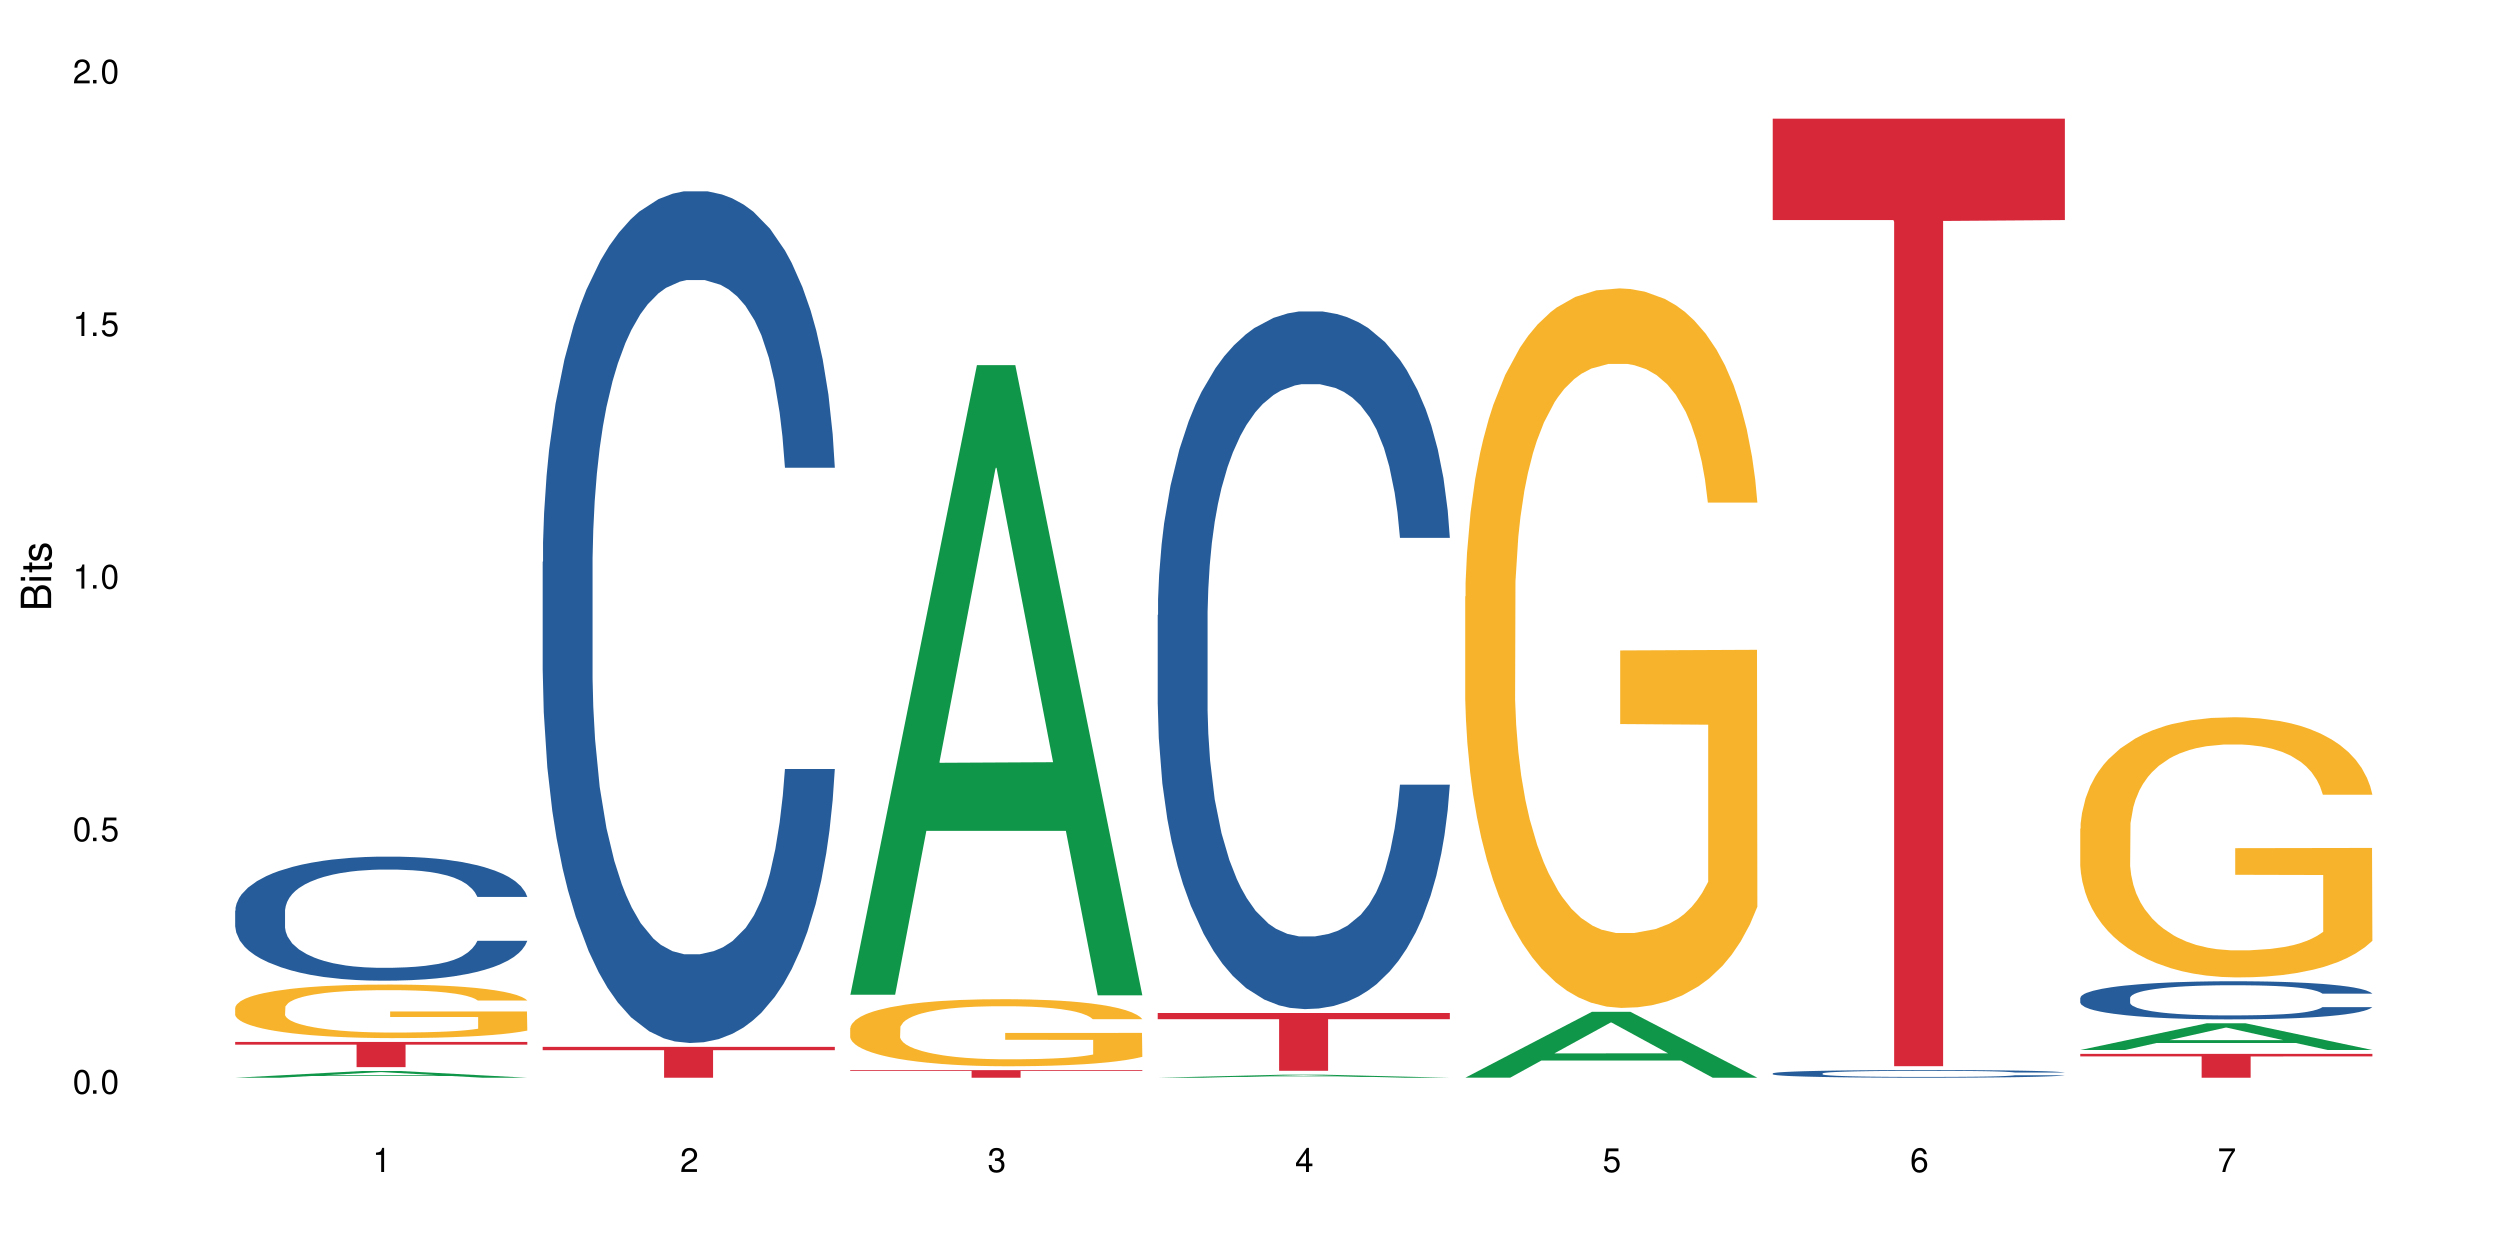
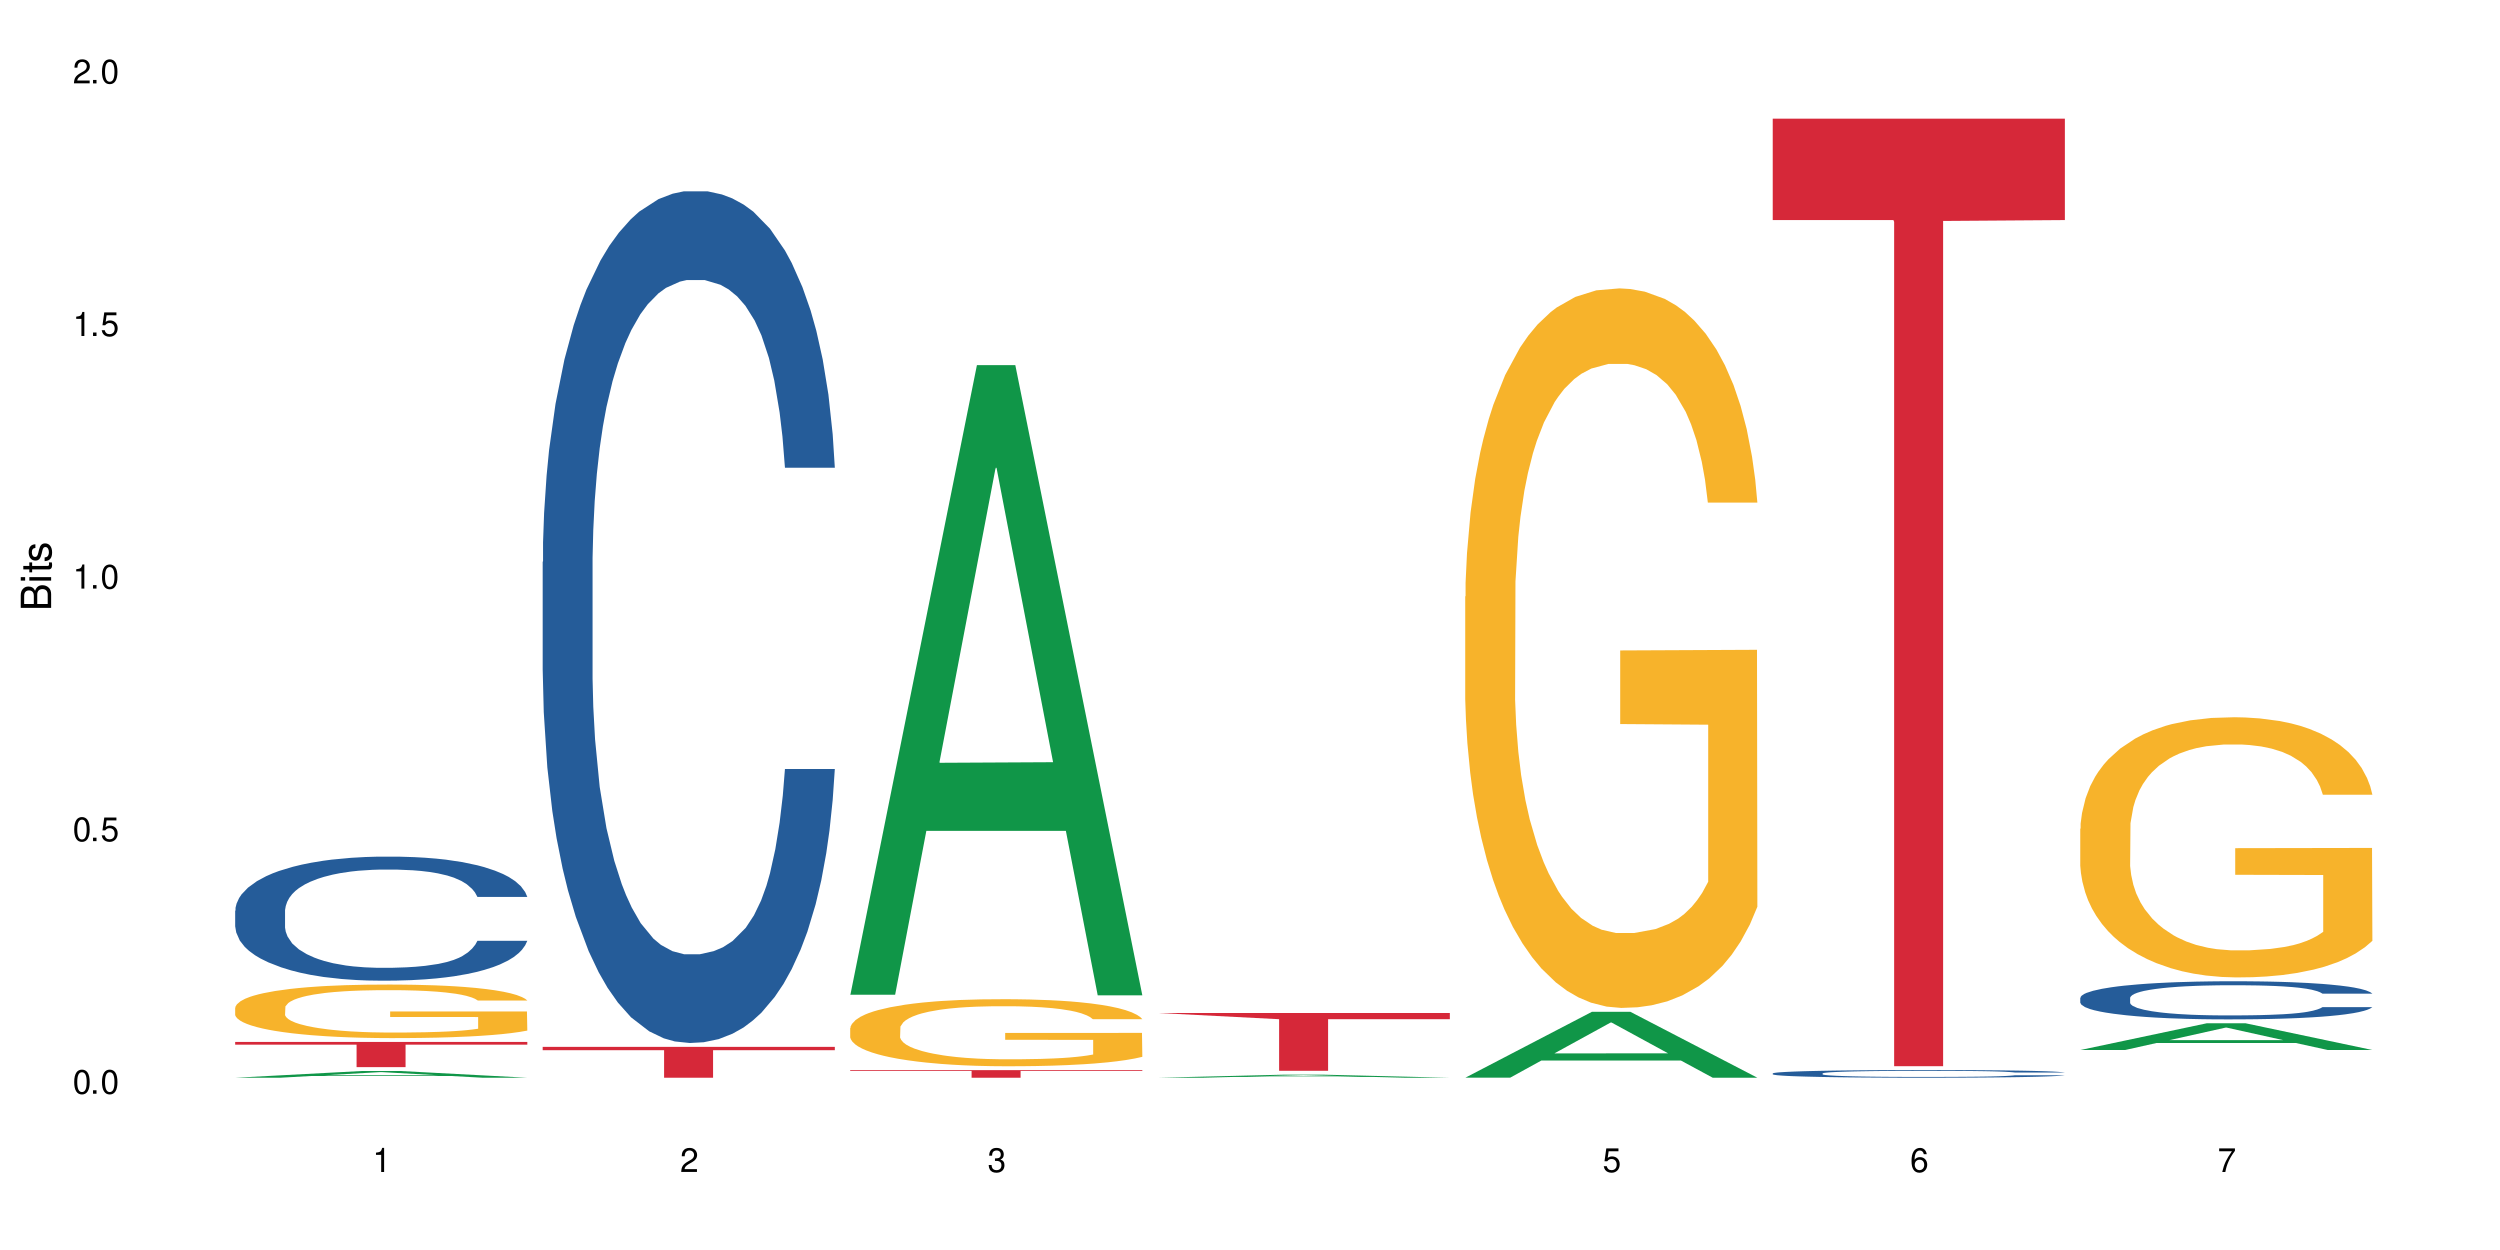
<svg xmlns="http://www.w3.org/2000/svg" xmlns:xlink="http://www.w3.org/1999/xlink" width="720" height="360" viewBox="0 0 720 360">
  <defs>
    <g>
      <g id="glyph-0-0">
</g>
      <g id="glyph-0-1">
        <path d="M 2.641 -6.938 C 2 -6.938 1.422 -6.656 1.078 -6.172 C 0.641 -5.562 0.406 -4.641 0.406 -3.359 C 0.406 -1.016 1.188 0.219 2.641 0.219 C 4.078 0.219 4.859 -1.016 4.859 -3.297 C 4.859 -4.641 4.656 -5.547 4.203 -6.172 C 3.844 -6.656 3.281 -6.938 2.641 -6.938 Z M 2.641 -6.188 C 3.547 -6.188 4 -5.25 4 -3.375 C 4 -1.406 3.562 -0.484 2.625 -0.484 C 1.734 -0.484 1.281 -1.438 1.281 -3.344 C 1.281 -5.25 1.734 -6.188 2.641 -6.188 Z M 2.641 -6.188 " />
      </g>
      <g id="glyph-0-2">
        <path d="M 1.828 -1 L 0.828 -1 L 0.828 0 L 1.828 0 Z M 1.828 -1 " />
      </g>
      <g id="glyph-0-3">
        <path d="M 4.562 -6.797 L 1.062 -6.797 L 0.547 -3.094 L 1.328 -3.094 C 1.719 -3.562 2.047 -3.734 2.578 -3.734 C 3.484 -3.734 4.062 -3.109 4.062 -2.094 C 4.062 -1.125 3.484 -0.531 2.578 -0.531 C 1.828 -0.531 1.375 -0.906 1.188 -1.672 L 0.328 -1.672 C 0.453 -1.109 0.547 -0.844 0.75 -0.594 C 1.125 -0.078 1.828 0.219 2.594 0.219 C 3.969 0.219 4.922 -0.781 4.922 -2.219 C 4.922 -3.562 4.031 -4.484 2.719 -4.484 C 2.25 -4.484 1.859 -4.359 1.469 -4.062 L 1.734 -5.969 L 4.562 -5.969 Z M 4.562 -6.797 " />
      </g>
      <g id="glyph-0-4">
        <path d="M 2.484 -4.938 L 2.484 0 L 3.328 0 L 3.328 -6.938 L 2.766 -6.938 C 2.469 -5.875 2.281 -5.734 0.984 -5.562 L 0.984 -4.938 Z M 2.484 -4.938 " />
      </g>
      <g id="glyph-0-5">
        <path d="M 4.859 -0.828 L 1.281 -0.828 C 1.359 -1.406 1.672 -1.781 2.5 -2.281 L 3.469 -2.828 C 4.406 -3.344 4.906 -4.062 4.906 -4.906 C 4.906 -5.484 4.672 -6.031 4.266 -6.406 C 3.859 -6.766 3.375 -6.938 2.719 -6.938 C 1.859 -6.938 1.219 -6.625 0.844 -6.031 C 0.609 -5.672 0.5 -5.234 0.484 -4.531 L 1.328 -4.531 C 1.359 -5.016 1.406 -5.281 1.531 -5.516 C 1.75 -5.938 2.188 -6.203 2.703 -6.203 C 3.469 -6.203 4.031 -5.641 4.031 -4.891 C 4.031 -4.344 3.719 -3.859 3.125 -3.516 L 2.234 -3 C 0.812 -2.172 0.406 -1.531 0.328 -0.016 L 4.859 -0.016 Z M 4.859 -0.828 " />
      </g>
      <g id="glyph-0-6">
        <path d="M 2.125 -3.188 L 2.578 -3.188 C 3.5 -3.188 3.984 -2.766 3.984 -1.922 C 3.984 -1.062 3.469 -0.531 2.594 -0.531 C 1.656 -0.531 1.203 -1 1.156 -2.016 L 0.312 -2.016 C 0.344 -1.453 0.438 -1.094 0.609 -0.781 C 0.953 -0.109 1.625 0.219 2.547 0.219 C 3.953 0.219 4.859 -0.625 4.859 -1.938 C 4.859 -2.828 4.516 -3.297 3.703 -3.594 C 4.344 -3.844 4.656 -4.328 4.656 -5.031 C 4.656 -6.219 3.875 -6.938 2.578 -6.938 C 1.203 -6.938 0.484 -6.172 0.453 -4.703 L 1.297 -4.703 C 1.312 -5.125 1.344 -5.359 1.453 -5.578 C 1.641 -5.969 2.062 -6.203 2.594 -6.203 C 3.344 -6.203 3.797 -5.75 3.797 -5 C 3.797 -4.516 3.609 -4.219 3.25 -4.047 C 3.016 -3.953 2.703 -3.922 2.125 -3.906 Z M 2.125 -3.188 " />
      </g>
      <g id="glyph-0-7">
-         <path d="M 3.141 -1.672 L 3.141 0 L 3.984 0 L 3.984 -1.672 L 4.984 -1.672 L 4.984 -2.438 L 3.984 -2.438 L 3.984 -6.938 L 3.359 -6.938 L 0.266 -2.578 L 0.266 -1.672 Z M 3.141 -2.438 L 1 -2.438 L 3.141 -5.5 Z M 3.141 -2.438 " />
-       </g>
+         </g>
      <g id="glyph-0-8">
        <path d="M 4.781 -5.125 C 4.609 -6.266 3.891 -6.938 2.844 -6.938 C 2.094 -6.938 1.422 -6.578 1.031 -5.953 C 0.594 -5.266 0.406 -4.422 0.406 -3.172 C 0.406 -2 0.578 -1.25 0.984 -0.641 C 1.359 -0.078 1.953 0.219 2.703 0.219 C 3.984 0.219 4.922 -0.75 4.922 -2.094 C 4.922 -3.375 4.062 -4.281 2.844 -4.281 C 2.172 -4.281 1.641 -4.031 1.281 -3.516 C 1.281 -5.234 1.828 -6.188 2.797 -6.188 C 3.391 -6.188 3.797 -5.797 3.938 -5.125 Z M 2.734 -3.531 C 3.547 -3.531 4.062 -2.953 4.062 -2.031 C 4.062 -1.156 3.484 -0.531 2.703 -0.531 C 1.922 -0.531 1.328 -1.188 1.328 -2.078 C 1.328 -2.938 1.906 -3.531 2.734 -3.531 Z M 2.734 -3.531 " />
      </g>
      <g id="glyph-0-9">
        <path d="M 4.984 -6.797 L 0.438 -6.797 L 0.438 -5.969 L 4.109 -5.969 C 2.5 -3.656 1.828 -2.234 1.328 0 L 2.219 0 C 2.594 -2.172 3.453 -4.047 4.984 -6.094 Z M 4.984 -6.797 " />
      </g>
      <g id="glyph-1-0">
</g>
      <g id="glyph-1-1">
        <path d="M 0 -0.953 L 0 -4.891 C 0 -5.719 -0.234 -6.344 -0.734 -6.797 C -1.188 -7.234 -1.812 -7.469 -2.5 -7.469 C -3.547 -7.469 -4.188 -7 -4.625 -5.875 C -4.984 -6.688 -5.625 -7.094 -6.531 -7.094 C -7.172 -7.094 -7.734 -6.859 -8.141 -6.391 C -8.562 -5.922 -8.75 -5.344 -8.75 -4.5 L -8.75 -0.953 Z M -4.984 -2.062 L -7.766 -2.062 L -7.766 -4.219 C -7.766 -4.844 -7.688 -5.203 -7.453 -5.5 C -7.219 -5.812 -6.859 -5.969 -6.375 -5.969 C -5.891 -5.969 -5.531 -5.812 -5.297 -5.5 C -5.062 -5.203 -4.984 -4.844 -4.984 -4.219 Z M -0.984 -2.062 L -4 -2.062 L -4 -4.781 C -4 -5.766 -3.438 -6.359 -2.484 -6.359 C -1.547 -6.359 -0.984 -5.766 -0.984 -4.781 Z M -0.984 -2.062 " />
      </g>
      <g id="glyph-1-2">
        <path d="M -6.281 -1.797 L -6.281 -0.797 L 0 -0.797 L 0 -1.797 Z M -8.75 -1.797 L -8.75 -0.797 L -7.484 -0.797 L -7.484 -1.797 Z M -8.75 -1.797 " />
      </g>
      <g id="glyph-1-3">
        <path d="M -6.281 -3.047 L -6.281 -2.016 L -8.016 -2.016 L -8.016 -1.016 L -6.281 -1.016 L -6.281 -0.172 L -5.469 -0.172 L -5.469 -1.016 L -0.719 -1.016 C -0.078 -1.016 0.281 -1.453 0.281 -2.234 C 0.281 -2.5 0.25 -2.719 0.188 -3.047 L -0.641 -3.047 C -0.609 -2.906 -0.594 -2.766 -0.594 -2.562 C -0.594 -2.141 -0.719 -2.016 -1.156 -2.016 L -5.469 -2.016 L -5.469 -3.047 Z M -6.281 -3.047 " />
      </g>
      <g id="glyph-1-4">
        <path d="M -4.531 -5.25 C -5.766 -5.25 -6.469 -4.422 -6.469 -2.969 C -6.469 -1.516 -5.719 -0.562 -4.547 -0.562 C -3.562 -0.562 -3.094 -1.062 -2.734 -2.562 L -2.516 -3.484 C -2.344 -4.188 -2.094 -4.469 -1.641 -4.469 C -1.047 -4.469 -0.641 -3.875 -0.641 -3 C -0.641 -2.453 -0.797 -2 -1.062 -1.75 C -1.25 -1.594 -1.422 -1.531 -1.875 -1.469 L -1.875 -0.406 C -0.422 -0.453 0.281 -1.266 0.281 -2.922 C 0.281 -4.5 -0.5 -5.516 -1.719 -5.516 C -2.656 -5.516 -3.172 -4.984 -3.469 -3.734 L -3.703 -2.766 C -3.891 -1.953 -4.156 -1.609 -4.594 -1.609 C -5.188 -1.609 -5.547 -2.125 -5.547 -2.938 C -5.547 -3.75 -5.203 -4.172 -4.531 -4.203 Z M -4.531 -5.25 " />
      </g>
    </g>
  </defs>
  <rect x="-72" y="-36" width="864" height="432" fill="rgb(100%, 100%, 100%)" fill-opacity="1" />
  <path fill-rule="nonzero" fill="rgb(6.275%, 58.824%, 28.235%)" fill-opacity="1" d="M 67.73 310.387 L 67.82 310.383 L 104.227 308.449 L 115.281 308.449 L 151.867 310.387 L 139.012 310.387 L 129.844 309.883 L 89.664 309.883 L 80.676 310.387 L 67.73 310.387 L 93.527 309.672 L 126.156 309.672 L 109.887 308.766 L 109.707 308.766 L 109.527 308.77 L 93.438 309.672 L 93.527 309.672 Z M 67.73 310.387 " />
  <path fill-rule="nonzero" fill="rgb(14.51%, 36.078%, 60%)" fill-opacity="1" d="M 67.73 262.266 L 67.832 262.234 L 67.832 261.449 L 68.141 260.211 L 68.859 258.645 L 69.578 257.566 L 71.426 255.641 L 73.988 253.777 L 76.656 252.344 L 78.605 251.492 L 80.352 250.84 L 84.352 249.633 L 86.918 249.012 L 89.688 248.457 L 93.074 247.902 L 95.535 247.574 L 101.078 247.055 L 105.18 246.824 L 108.363 246.727 L 115.238 246.727 L 119.34 246.855 L 122.316 247.02 L 125.598 247.281 L 128.371 247.574 L 133.191 248.293 L 137.5 249.207 L 139.449 249.73 L 142.527 250.742 L 144.891 251.723 L 146.531 252.57 L 148.379 253.777 L 150.02 255.246 L 151.25 256.914 L 151.867 258.316 L 137.5 258.316 L 136.785 257.012 L 135.961 256 L 134.422 254.66 L 132.883 253.715 L 130.73 252.766 L 128.781 252.145 L 126.113 251.527 L 123.754 251.133 L 121.289 250.84 L 118.93 250.645 L 114.414 250.449 L 109.184 250.449 L 107.234 250.512 L 103.23 250.773 L 101.078 251.004 L 98 251.461 L 95.844 251.887 L 93.281 252.539 L 91.535 253.094 L 89.379 253.941 L 87.84 254.691 L 86.098 255.77 L 85.07 256.586 L 84.148 257.5 L 83.328 258.578 L 82.711 259.719 L 82.301 260.93 L 82.094 262.105 L 82.094 267.164 L 82.301 268.34 L 82.812 269.711 L 84.148 271.703 L 86.098 273.434 L 88.355 274.805 L 90.508 275.781 L 91.742 276.238 L 93.383 276.762 L 95.945 277.414 L 99.641 278.07 L 101.797 278.328 L 105.078 278.59 L 108.465 278.723 L 112.98 278.723 L 116.98 278.59 L 119.648 278.426 L 122.418 278.168 L 126.215 277.613 L 128.574 277.09 L 130.629 276.469 L 132.168 275.848 L 133.191 275.324 L 134.73 274.312 L 135.961 273.203 L 136.887 272.062 L 137.5 270.953 L 151.867 270.953 L 151.25 272.258 L 150.328 273.531 L 149.402 274.477 L 147.969 275.621 L 146.324 276.633 L 143.965 277.773 L 142.016 278.527 L 139.449 279.34 L 137.09 279.961 L 134.527 280.516 L 130.73 281.172 L 128.266 281.496 L 125.598 281.789 L 122.418 282.051 L 118.418 282.281 L 114.109 282.41 L 110.105 282.441 L 105.797 282.379 L 102.617 282.246 L 98.41 281.953 L 93.176 281.367 L 89.379 280.746 L 86.406 280.125 L 83.84 279.473 L 80.969 278.59 L 77.273 277.156 L 75.016 276.043 L 73.477 275.129 L 71.734 273.855 L 70.5 272.715 L 69.066 270.887 L 68.039 268.566 L 67.73 266.773 Z M 67.73 262.266 " />
  <path fill-rule="nonzero" fill="rgb(96.863%, 70.196%, 16.863%)" fill-opacity="1" d="M 67.73 290.16 L 67.832 290.145 L 67.832 289.863 L 68.242 289.23 L 69.27 288.355 L 70.605 287.637 L 72.039 287.074 L 72.965 286.777 L 74.504 286.355 L 75.836 286.047 L 79.223 285.41 L 83.531 284.82 L 85.891 284.566 L 88.559 284.328 L 92.355 284.059 L 94.102 283.961 L 99.438 283.734 L 105.488 283.594 L 112.16 283.551 L 115.238 283.566 L 119.441 283.621 L 125.188 283.777 L 128.473 283.918 L 131.039 284.059 L 133.707 284.242 L 136.988 284.523 L 140.066 284.863 L 142.527 285.199 L 144.992 285.625 L 147.043 286.074 L 148.789 286.566 L 150.328 287.16 L 151.25 287.652 L 151.867 288.145 L 137.605 288.145 L 136.785 287.652 L 135.859 287.27 L 134.32 286.805 L 132.781 286.469 L 131.242 286.199 L 128.371 285.836 L 125.906 285.609 L 122.828 285.41 L 119.855 285.285 L 116.469 285.199 L 114.414 285.172 L 108.977 285.172 L 104.055 285.27 L 101.18 285.383 L 99.129 285.496 L 96.254 285.707 L 94.512 285.875 L 93.484 285.988 L 90.406 286.426 L 88.355 286.82 L 87.227 287.09 L 85.789 287.512 L 84.762 287.891 L 83.633 288.453 L 83.02 288.875 L 82.199 289.836 L 82.094 292.371 L 82.402 292.906 L 83.02 293.484 L 83.84 293.988 L 85.07 294.523 L 86.301 294.934 L 88.457 295.484 L 90.305 295.848 L 91.742 296.09 L 94.512 296.469 L 95.641 296.594 L 98.309 296.848 L 101.078 297.047 L 104.465 297.215 L 107.027 297.301 L 111.133 297.371 L 116.363 297.371 L 122.52 297.285 L 126.422 297.172 L 129.09 297.059 L 130.832 296.961 L 132.988 296.809 L 134.527 296.668 L 135.961 296.512 L 137.707 296.273 L 137.707 292.906 L 112.363 292.891 L 112.363 291.312 L 151.762 291.301 L 151.867 296.809 L 149.711 297.188 L 147.043 297.555 L 144.48 297.836 L 141.812 298.074 L 138.016 298.344 L 134.938 298.512 L 130.215 298.707 L 125.906 298.836 L 121.395 298.918 L 117.391 298.961 L 112.672 298.977 L 108.465 298.949 L 103.949 298.863 L 100.359 298.75 L 97.074 298.609 L 93.793 298.426 L 89.688 298.133 L 87.02 297.891 L 84.25 297.598 L 81.48 297.242 L 79.016 296.863 L 77.375 296.566 L 75.734 296.23 L 73.988 295.809 L 72.348 295.328 L 71.117 294.891 L 69.988 294.398 L 69.168 293.934 L 68.348 293.301 L 67.938 292.793 L 67.73 292.355 Z M 67.73 290.16 " />
  <path fill-rule="nonzero" fill="rgb(83.922%, 15.686%, 22.353%)" fill-opacity="1" d="M 67.73 300.086 L 151.867 300.086 L 151.867 300.863 L 116.801 300.867 L 116.801 307.34 L 102.695 307.34 L 102.695 300.875 L 102.488 300.863 L 67.73 300.863 Z M 67.73 300.086 " />
  <path fill-rule="nonzero" fill="rgb(14.51%, 36.078%, 60%)" fill-opacity="1" d="M 156.293 161.828 L 156.398 161.605 L 156.398 156.223 L 156.703 147.703 L 157.422 136.941 L 158.141 129.543 L 159.988 116.316 L 162.555 103.535 L 165.223 93.668 L 167.172 87.84 L 168.914 83.355 L 172.918 75.062 L 175.48 70.801 L 178.25 66.988 L 181.637 63.176 L 184.102 60.938 L 189.641 57.348 L 193.746 55.777 L 196.926 55.105 L 203.801 55.105 L 207.902 56.004 L 210.879 57.125 L 214.164 58.918 L 216.934 60.938 L 221.754 65.867 L 226.066 72.145 L 228.016 75.734 L 231.094 82.684 L 233.453 89.41 L 235.094 95.238 L 236.941 103.535 L 238.582 113.625 L 239.812 125.059 L 240.43 134.699 L 226.066 134.699 L 225.348 125.73 L 224.527 118.781 L 222.988 109.59 L 221.449 103.086 L 219.293 96.586 L 217.344 92.324 L 214.676 88.066 L 212.316 85.375 L 209.855 83.355 L 207.492 82.012 L 202.98 80.664 L 197.746 80.664 L 195.797 81.113 L 191.797 82.906 L 189.641 84.477 L 186.562 87.617 L 184.406 90.531 L 181.844 95.016 L 180.098 98.828 L 177.945 104.656 L 176.406 109.812 L 174.66 117.211 L 173.633 122.816 L 172.711 129.094 L 171.891 136.492 L 171.273 144.34 L 170.863 152.637 L 170.66 160.707 L 170.66 195.461 L 170.863 203.531 L 171.379 212.949 L 172.711 226.625 L 174.66 238.508 L 176.918 247.922 L 179.074 254.648 L 180.305 257.789 L 181.945 261.375 L 184.512 265.859 L 188.203 270.344 L 190.359 272.137 L 193.641 273.93 L 197.027 274.828 L 201.543 274.828 L 205.543 273.93 L 208.211 272.809 L 210.98 271.016 L 214.777 267.207 L 217.137 263.617 L 219.191 259.359 L 220.73 255.098 L 221.754 251.512 L 223.293 244.559 L 224.527 236.938 L 225.449 229.09 L 226.066 221.469 L 240.43 221.469 L 239.812 230.434 L 238.891 239.18 L 237.969 245.68 L 236.531 253.527 L 234.891 260.48 L 232.527 268.328 L 230.578 273.484 L 228.016 279.09 L 225.656 283.348 L 223.09 287.16 L 219.293 291.645 L 216.832 293.887 L 214.164 295.902 L 210.98 297.699 L 206.98 299.266 L 202.672 300.164 L 198.668 300.387 L 194.359 299.938 L 191.18 299.043 L 186.973 297.023 L 181.738 292.988 L 177.945 288.73 L 174.969 284.469 L 172.402 279.984 L 169.531 273.93 L 165.836 264.066 L 163.578 256.445 L 162.039 250.164 L 160.297 241.422 L 159.066 233.574 L 157.629 221.02 L 156.602 205.102 L 156.293 192.77 Z M 156.293 161.828 " />
  <path fill-rule="nonzero" fill="rgb(83.922%, 15.686%, 22.353%)" fill-opacity="1" d="M 156.293 301.496 L 240.43 301.496 L 240.43 302.449 L 205.363 302.457 L 205.363 310.387 L 191.258 310.387 L 191.258 302.465 L 191.051 302.449 L 156.293 302.449 Z M 156.293 301.496 " />
  <path fill-rule="nonzero" fill="rgb(6.275%, 58.824%, 28.235%)" fill-opacity="1" d="M 244.859 286.488 L 244.949 286.316 L 281.352 105.16 L 292.41 105.16 L 328.992 286.66 L 316.141 286.66 L 306.969 239.281 L 266.789 239.281 L 257.801 286.488 L 244.859 286.488 L 270.656 219.684 L 303.285 219.512 L 287.016 134.812 L 286.836 134.645 L 286.656 135.156 L 270.566 219.512 L 270.656 219.684 Z M 244.859 286.488 " />
  <path fill-rule="nonzero" fill="rgb(96.863%, 70.196%, 16.863%)" fill-opacity="1" d="M 244.859 296.043 L 244.961 296.023 L 244.961 295.672 L 245.371 294.879 L 246.398 293.785 L 247.73 292.883 L 249.168 292.18 L 250.09 291.809 L 251.629 291.277 L 252.965 290.891 L 256.348 290.098 L 260.66 289.355 L 263.02 289.039 L 265.688 288.738 L 269.484 288.402 L 271.227 288.281 L 276.562 287.996 L 282.617 287.82 L 289.285 287.77 L 292.363 287.785 L 296.57 287.855 L 302.316 288.051 L 305.598 288.227 L 308.164 288.402 L 310.832 288.633 L 314.117 288.984 L 317.195 289.41 L 319.656 289.832 L 322.117 290.359 L 324.172 290.926 L 325.914 291.543 L 327.453 292.285 L 328.379 292.902 L 328.992 293.52 L 314.73 293.52 L 313.91 292.902 L 312.988 292.426 L 311.449 291.844 L 309.91 291.418 L 308.371 291.086 L 305.496 290.625 L 303.035 290.344 L 299.957 290.098 L 296.98 289.938 L 293.594 289.832 L 291.543 289.797 L 286.105 289.797 L 281.18 289.922 L 278.309 290.062 L 276.254 290.203 L 273.383 290.469 L 271.637 290.68 L 270.613 290.82 L 267.535 291.367 L 265.48 291.859 L 264.352 292.195 L 262.918 292.727 L 261.891 293.203 L 260.762 293.906 L 260.145 294.438 L 259.324 295.637 L 259.223 298.812 L 259.531 299.48 L 260.145 300.207 L 260.965 300.84 L 262.199 301.512 L 263.43 302.023 L 265.582 302.711 L 267.43 303.168 L 268.867 303.469 L 271.637 303.945 L 272.766 304.105 L 275.434 304.422 L 278.203 304.668 L 281.59 304.879 L 284.156 304.984 L 288.258 305.074 L 293.492 305.074 L 299.648 304.969 L 303.547 304.828 L 306.215 304.688 L 307.961 304.562 L 310.113 304.367 L 311.652 304.191 L 313.09 304 L 314.832 303.699 L 314.832 299.48 L 289.492 299.465 L 289.492 297.488 L 328.891 297.473 L 328.992 304.367 L 326.84 304.844 L 324.172 305.305 L 321.605 305.656 L 318.938 305.957 L 315.141 306.293 L 312.062 306.504 L 307.344 306.75 L 303.035 306.91 L 298.52 307.016 L 294.52 307.066 L 289.797 307.086 L 285.59 307.051 L 281.078 306.945 L 277.484 306.805 L 274.203 306.625 L 270.918 306.398 L 266.816 306.027 L 264.148 305.727 L 261.379 305.355 L 258.605 304.914 L 256.145 304.438 L 254.504 304.07 L 252.859 303.645 L 251.117 303.117 L 249.477 302.516 L 248.242 301.969 L 247.113 301.352 L 246.293 300.77 L 245.473 299.977 L 245.062 299.34 L 244.859 298.793 Z M 244.859 296.043 " />
  <path fill-rule="nonzero" fill="rgb(83.922%, 15.686%, 22.353%)" fill-opacity="1" d="M 244.859 308.195 L 328.992 308.195 L 328.992 308.43 L 293.93 308.434 L 293.93 310.387 L 279.82 310.387 L 279.82 308.434 L 279.617 308.43 L 244.859 308.43 Z M 244.859 308.195 " />
  <path fill-rule="nonzero" fill="rgb(6.275%, 58.824%, 28.235%)" fill-opacity="1" d="M 333.422 310.387 L 333.512 310.387 L 369.914 309.5 L 380.973 309.5 L 417.555 310.387 L 404.703 310.387 L 395.535 310.156 L 355.355 310.156 L 346.363 310.387 L 333.422 310.387 L 359.219 310.059 L 391.848 310.059 L 375.578 309.645 L 375.219 309.645 L 359.129 310.059 L 359.219 310.059 Z M 333.422 310.387 " />
-   <path fill-rule="nonzero" fill="rgb(14.51%, 36.078%, 60%)" fill-opacity="1" d="M 333.422 177.129 L 333.523 176.945 L 333.523 172.535 L 333.832 165.559 L 334.551 156.742 L 335.27 150.68 L 337.113 139.844 L 339.68 129.379 L 342.348 121.297 L 344.297 116.52 L 346.043 112.848 L 350.043 106.055 L 352.609 102.562 L 355.379 99.441 L 358.766 96.32 L 361.227 94.48 L 366.766 91.543 L 370.871 90.258 L 374.051 89.707 L 380.926 89.707 L 385.031 90.441 L 388.008 91.359 L 391.289 92.828 L 394.059 94.48 L 398.883 98.523 L 403.191 103.664 L 405.141 106.605 L 408.219 112.297 L 410.578 117.809 L 412.223 122.582 L 414.066 129.379 L 415.711 137.641 L 416.941 147.008 L 417.555 154.906 L 403.191 154.906 L 402.473 147.559 L 401.652 141.867 L 400.113 134.336 L 398.574 129.012 L 396.422 123.684 L 394.469 120.195 L 391.805 116.703 L 389.441 114.5 L 386.98 112.848 L 384.621 111.746 L 380.105 110.645 L 374.875 110.645 L 372.922 111.012 L 368.922 112.48 L 366.766 113.766 L 363.688 116.336 L 361.535 118.727 L 358.969 122.398 L 357.227 125.52 L 355.07 130.297 L 353.531 134.52 L 351.789 140.582 L 350.762 145.172 L 349.836 150.312 L 349.016 156.375 L 348.402 162.805 L 347.992 169.598 L 347.785 176.211 L 347.785 204.676 L 347.992 211.289 L 348.504 219 L 349.836 230.203 L 351.789 239.938 L 354.043 247.652 L 356.199 253.16 L 357.43 255.734 L 359.07 258.672 L 361.637 262.344 L 365.332 266.02 L 367.484 267.488 L 370.77 268.957 L 374.156 269.691 L 378.668 269.691 L 382.672 268.957 L 385.34 268.039 L 388.109 266.57 L 391.906 263.445 L 394.266 260.508 L 396.316 257.02 L 397.855 253.531 L 398.883 250.59 L 400.422 244.898 L 401.652 238.652 L 402.578 232.227 L 403.191 225.98 L 417.555 225.98 L 416.941 233.328 L 416.016 240.488 L 415.094 245.816 L 413.656 252.242 L 412.016 257.938 L 409.656 264.363 L 407.707 268.59 L 405.141 273.18 L 402.781 276.672 L 400.215 279.793 L 396.422 283.465 L 393.957 285.301 L 391.289 286.953 L 388.109 288.426 L 384.109 289.711 L 379.797 290.445 L 375.797 290.629 L 371.488 290.262 L 368.305 289.527 L 364.102 287.875 L 358.867 284.566 L 355.07 281.078 L 352.094 277.59 L 349.531 273.914 L 346.656 268.957 L 342.965 260.875 L 340.707 254.633 L 339.168 249.488 L 337.422 242.328 L 336.191 235.898 L 334.754 225.613 L 333.73 212.574 L 333.422 202.473 Z M 333.422 177.129 " />
-   <path fill-rule="nonzero" fill="rgb(83.922%, 15.686%, 22.353%)" fill-opacity="1" d="M 333.422 291.738 L 417.555 291.738 L 417.555 293.52 L 382.492 293.535 L 382.492 308.391 L 368.383 308.391 L 368.383 293.551 L 368.18 293.52 L 333.422 293.52 Z M 333.422 291.738 " />
+   <path fill-rule="nonzero" fill="rgb(83.922%, 15.686%, 22.353%)" fill-opacity="1" d="M 333.422 291.738 L 417.555 291.738 L 417.555 293.52 L 382.492 293.535 L 382.492 308.391 L 368.383 308.391 L 368.383 293.551 L 368.18 293.52 Z M 333.422 291.738 " />
  <path fill-rule="nonzero" fill="rgb(6.275%, 58.824%, 28.235%)" fill-opacity="1" d="M 421.984 310.371 L 422.074 310.352 L 458.48 291.395 L 469.535 291.395 L 506.121 310.387 L 493.266 310.387 L 484.098 305.43 L 443.918 305.43 L 434.93 310.371 L 421.984 310.371 L 447.781 303.379 L 480.41 303.359 L 464.141 294.496 L 463.961 294.477 L 463.781 294.531 L 447.691 303.359 L 447.781 303.379 Z M 421.984 310.371 " />
  <path fill-rule="nonzero" fill="rgb(96.863%, 70.196%, 16.863%)" fill-opacity="1" d="M 421.984 171.809 L 422.086 171.621 L 422.086 167.836 L 422.496 159.32 L 423.523 147.586 L 424.859 137.934 L 426.293 130.363 L 427.219 126.391 L 428.758 120.711 L 430.09 116.547 L 433.477 108.031 L 437.785 100.082 L 440.145 96.676 L 442.812 93.457 L 446.609 89.863 L 448.355 88.539 L 453.688 85.512 L 459.742 83.617 L 466.41 83.051 L 469.488 83.238 L 473.695 83.996 L 479.441 86.078 L 482.727 87.969 L 485.293 89.863 L 487.957 92.324 L 491.242 96.109 L 494.32 100.648 L 496.781 105.191 L 499.246 110.871 L 501.297 116.926 L 503.043 123.551 L 504.582 131.5 L 505.504 138.121 L 506.121 144.746 L 491.859 144.746 L 491.035 138.121 L 490.113 133.012 L 488.574 126.766 L 487.035 122.227 L 485.496 118.629 L 482.625 113.707 L 480.16 110.68 L 477.082 108.031 L 474.105 106.328 L 470.723 105.191 L 468.668 104.812 L 463.23 104.812 L 458.305 106.141 L 455.434 107.652 L 453.383 109.168 L 450.508 112.004 L 448.766 114.277 L 447.738 115.789 L 444.66 121.656 L 442.609 126.957 L 441.48 130.551 L 440.043 136.23 L 439.016 141.34 L 437.887 148.91 L 437.273 154.59 L 436.453 167.457 L 436.348 201.523 L 436.656 208.715 L 437.273 216.473 L 438.094 223.289 L 439.324 230.48 L 440.555 235.969 L 442.711 243.348 L 444.559 248.27 L 445.992 251.488 L 448.766 256.598 L 449.895 258.301 L 452.562 261.707 L 455.332 264.355 L 458.715 266.625 L 461.281 267.762 L 465.387 268.707 L 470.617 268.707 L 476.773 267.574 L 480.676 266.059 L 483.34 264.547 L 485.086 263.219 L 487.242 261.137 L 488.781 259.246 L 490.215 257.164 L 491.961 253.945 L 491.961 208.715 L 466.617 208.527 L 466.617 187.328 L 506.016 187.141 L 506.121 261.137 L 503.965 266.25 L 501.297 271.168 L 498.73 274.953 L 496.066 278.172 L 492.27 281.766 L 489.191 284.039 L 484.469 286.688 L 480.16 288.391 L 475.645 289.527 L 471.645 290.094 L 466.926 290.285 L 462.719 289.906 L 458.203 288.77 L 454.613 287.254 L 451.328 285.363 L 448.047 282.902 L 443.941 278.93 L 441.273 275.711 L 438.504 271.738 L 435.734 267.004 L 433.27 261.895 L 431.629 257.922 L 429.988 253.379 L 428.242 247.703 L 426.602 241.266 L 425.371 235.398 L 424.242 228.777 L 423.422 222.531 L 422.602 214.016 L 422.191 207.199 L 421.984 201.332 Z M 421.984 171.809 " />
  <path fill-rule="nonzero" fill="rgb(14.51%, 36.078%, 60%)" fill-opacity="1" d="M 510.547 309.133 L 510.652 309.133 L 510.652 309.082 L 510.957 309.008 L 511.676 308.91 L 512.395 308.84 L 514.242 308.723 L 516.809 308.605 L 519.473 308.516 L 521.426 308.465 L 523.168 308.426 L 527.168 308.348 L 529.734 308.309 L 532.504 308.277 L 535.891 308.242 L 538.355 308.223 L 543.895 308.188 L 548 308.176 L 551.18 308.168 L 558.055 308.168 L 562.156 308.176 L 565.133 308.188 L 568.418 308.203 L 571.188 308.223 L 576.008 308.266 L 580.32 308.324 L 582.27 308.355 L 585.348 308.418 L 587.707 308.48 L 589.348 308.531 L 591.195 308.605 L 592.836 308.699 L 594.066 308.801 L 594.684 308.887 L 580.32 308.887 L 579.602 308.809 L 578.781 308.746 L 577.242 308.66 L 575.703 308.602 L 573.547 308.543 L 571.598 308.504 L 568.93 308.465 L 566.57 308.441 L 564.105 308.426 L 561.746 308.41 L 557.234 308.398 L 552 308.398 L 550.051 308.402 L 546.051 308.418 L 543.895 308.434 L 540.816 308.461 L 538.66 308.488 L 536.098 308.531 L 534.352 308.562 L 532.199 308.617 L 530.66 308.664 L 528.914 308.73 L 527.887 308.781 L 526.965 308.836 L 526.145 308.906 L 525.527 308.977 L 525.117 309.051 L 524.914 309.125 L 524.914 309.438 L 525.117 309.512 L 525.629 309.598 L 526.965 309.719 L 528.914 309.828 L 531.172 309.914 L 533.324 309.973 L 534.559 310 L 536.199 310.035 L 538.766 310.074 L 542.457 310.117 L 544.613 310.133 L 547.895 310.148 L 551.281 310.156 L 555.797 310.156 L 559.797 310.148 L 562.465 310.137 L 565.234 310.121 L 569.031 310.086 L 571.391 310.055 L 573.445 310.016 L 574.984 309.977 L 576.008 309.945 L 577.547 309.883 L 578.781 309.812 L 579.703 309.742 L 580.32 309.672 L 594.684 309.672 L 594.066 309.754 L 593.145 309.832 L 592.223 309.891 L 590.785 309.965 L 589.145 310.027 L 586.781 310.098 L 584.832 310.145 L 582.27 310.195 L 579.91 310.234 L 577.344 310.266 L 573.547 310.309 L 571.086 310.328 L 568.418 310.348 L 565.234 310.363 L 561.234 310.375 L 556.926 310.387 L 552.922 310.387 L 548.613 310.383 L 545.434 310.375 L 541.227 310.355 L 535.992 310.32 L 532.199 310.281 L 529.223 310.242 L 526.656 310.203 L 523.785 310.148 L 520.09 310.059 L 517.832 309.988 L 516.293 309.934 L 514.551 309.855 L 513.316 309.781 L 511.883 309.668 L 510.855 309.523 L 510.547 309.414 Z M 510.547 309.133 " />
  <path fill-rule="nonzero" fill="rgb(83.922%, 15.686%, 22.353%)" fill-opacity="1" d="M 510.547 34.168 L 594.684 34.168 L 594.684 63.379 L 559.617 63.637 L 559.617 307.059 L 545.512 307.059 L 545.512 63.895 L 545.305 63.379 L 510.547 63.379 Z M 510.547 34.168 " />
  <path fill-rule="nonzero" fill="rgb(6.275%, 58.824%, 28.235%)" fill-opacity="1" d="M 599.113 302.398 L 599.203 302.391 L 635.605 294.691 L 646.664 294.691 L 683.246 302.402 L 670.395 302.402 L 661.223 300.391 L 621.043 300.391 L 612.055 302.398 L 599.113 302.398 L 624.91 299.559 L 657.539 299.551 L 641.27 295.949 L 641.09 295.941 L 640.91 295.965 L 624.82 299.551 L 624.91 299.559 Z M 599.113 302.398 " />
  <path fill-rule="nonzero" fill="rgb(14.51%, 36.078%, 60%)" fill-opacity="1" d="M 599.113 287.383 L 599.215 287.375 L 599.215 287.133 L 599.523 286.754 L 600.238 286.27 L 600.957 285.941 L 602.805 285.348 L 605.371 284.777 L 608.039 284.336 L 609.988 284.074 L 611.73 283.875 L 615.734 283.504 L 618.297 283.312 L 621.07 283.141 L 624.453 282.973 L 626.918 282.871 L 632.457 282.711 L 636.562 282.641 L 639.742 282.609 L 646.617 282.609 L 650.723 282.652 L 653.695 282.699 L 656.98 282.781 L 659.75 282.871 L 664.574 283.094 L 668.883 283.371 L 670.832 283.535 L 673.91 283.844 L 676.27 284.145 L 677.91 284.406 L 679.758 284.777 L 681.398 285.227 L 682.633 285.738 L 683.246 286.172 L 668.883 286.172 L 668.164 285.77 L 667.344 285.457 L 665.805 285.047 L 664.266 284.758 L 662.109 284.465 L 660.16 284.277 L 657.492 284.086 L 655.133 283.965 L 652.672 283.875 L 650.312 283.812 L 645.797 283.754 L 640.562 283.754 L 638.613 283.773 L 634.613 283.855 L 632.457 283.926 L 629.379 284.066 L 627.227 284.195 L 624.66 284.395 L 622.914 284.566 L 620.762 284.828 L 619.223 285.059 L 617.477 285.387 L 616.453 285.641 L 615.527 285.922 L 614.707 286.25 L 614.09 286.602 L 613.68 286.973 L 613.477 287.332 L 613.477 288.887 L 613.68 289.25 L 614.195 289.672 L 615.527 290.281 L 617.477 290.812 L 619.734 291.234 L 621.891 291.535 L 623.121 291.676 L 624.762 291.836 L 627.328 292.035 L 631.02 292.238 L 633.176 292.316 L 636.461 292.398 L 639.844 292.438 L 644.359 292.438 L 648.359 292.398 L 651.027 292.348 L 653.801 292.266 L 657.594 292.098 L 659.957 291.938 L 662.008 291.746 L 663.547 291.555 L 664.574 291.395 L 666.113 291.086 L 667.344 290.742 L 668.266 290.391 L 668.883 290.051 L 683.246 290.051 L 682.633 290.453 L 681.707 290.844 L 680.785 291.133 L 679.348 291.484 L 677.707 291.797 L 675.348 292.148 L 673.398 292.379 L 670.832 292.629 L 668.473 292.82 L 665.906 292.988 L 662.109 293.191 L 659.648 293.289 L 656.98 293.379 L 653.801 293.461 L 649.797 293.531 L 645.488 293.57 L 641.488 293.582 L 637.176 293.562 L 633.996 293.52 L 629.789 293.43 L 624.559 293.25 L 620.762 293.059 L 617.785 292.867 L 615.219 292.668 L 612.348 292.398 L 608.652 291.957 L 606.395 291.617 L 604.855 291.336 L 603.113 290.945 L 601.883 290.594 L 600.445 290.031 L 599.418 289.32 L 599.113 288.77 Z M 599.113 287.383 " />
  <path fill-rule="nonzero" fill="rgb(96.863%, 70.196%, 16.863%)" fill-opacity="1" d="M 599.113 238.66 L 599.215 238.594 L 599.215 237.223 L 599.625 234.145 L 600.652 229.898 L 601.984 226.41 L 603.422 223.672 L 604.344 222.234 L 605.883 220.184 L 607.219 218.676 L 610.602 215.598 L 614.914 212.723 L 617.273 211.492 L 619.941 210.328 L 623.738 209.027 L 625.48 208.547 L 630.816 207.453 L 636.871 206.77 L 643.539 206.562 L 646.617 206.633 L 650.824 206.906 L 656.57 207.66 L 659.852 208.344 L 662.418 209.027 L 665.086 209.918 L 668.367 211.285 L 671.445 212.93 L 673.91 214.57 L 676.371 216.625 L 678.426 218.812 L 680.168 221.207 L 681.707 224.082 L 682.633 226.48 L 683.246 228.875 L 668.984 228.875 L 668.164 226.48 L 667.242 224.629 L 665.703 222.371 L 664.164 220.73 L 662.625 219.43 L 659.75 217.648 L 657.289 216.555 L 654.211 215.598 L 651.234 214.98 L 647.848 214.57 L 645.797 214.434 L 640.359 214.434 L 635.434 214.914 L 632.559 215.461 L 630.508 216.008 L 627.637 217.035 L 625.891 217.855 L 624.863 218.402 L 621.785 220.523 L 619.734 222.441 L 618.605 223.742 L 617.168 225.793 L 616.145 227.641 L 615.016 230.379 L 614.398 232.434 L 613.578 237.086 L 613.477 249.406 L 613.785 252.004 L 614.398 254.812 L 615.219 257.273 L 616.453 259.875 L 617.684 261.859 L 619.836 264.531 L 621.684 266.309 L 623.121 267.473 L 625.891 269.32 L 627.02 269.938 L 629.688 271.168 L 632.457 272.125 L 635.844 272.945 L 638.41 273.359 L 642.512 273.699 L 647.746 273.699 L 653.902 273.289 L 657.801 272.742 L 660.469 272.195 L 662.211 271.715 L 664.367 270.961 L 665.906 270.277 L 667.344 269.523 L 669.086 268.363 L 669.086 252.004 L 643.742 251.938 L 643.742 244.273 L 683.145 244.203 L 683.246 270.961 L 681.094 272.809 L 678.426 274.59 L 675.859 275.957 L 673.191 277.121 L 669.395 278.422 L 666.316 279.242 L 661.598 280.203 L 657.289 280.816 L 652.773 281.227 L 648.773 281.434 L 644.051 281.5 L 639.844 281.363 L 635.332 280.953 L 631.738 280.406 L 628.457 279.723 L 625.172 278.832 L 621.07 277.395 L 618.402 276.23 L 615.629 274.793 L 612.859 273.082 L 610.398 271.234 L 608.758 269.801 L 607.113 268.156 L 605.371 266.102 L 603.73 263.777 L 602.496 261.656 L 601.367 259.258 L 600.547 257 L 599.727 253.922 L 599.316 251.457 L 599.113 249.336 Z M 599.113 238.66 " />
-   <path fill-rule="nonzero" fill="rgb(83.922%, 15.686%, 22.353%)" fill-opacity="1" d="M 599.113 303.512 L 683.246 303.512 L 683.246 304.25 L 648.184 304.254 L 648.184 310.387 L 634.074 310.387 L 634.074 304.262 L 633.871 304.25 L 599.113 304.25 Z M 599.113 303.512 " />
  <g fill="rgb(0%, 0%, 0%)" fill-opacity="1">
    <use xlink:href="#glyph-0-1" x="20.965" y="314.993" />
    <use xlink:href="#glyph-0-2" x="25.965" y="314.993" />
    <use xlink:href="#glyph-0-1" x="28.965" y="314.993" />
  </g>
  <g fill="rgb(0%, 0%, 0%)" fill-opacity="1">
    <use xlink:href="#glyph-0-1" x="20.965" y="242.251" />
    <use xlink:href="#glyph-0-2" x="25.965" y="242.251" />
    <use xlink:href="#glyph-0-3" x="28.965" y="242.251" />
  </g>
  <g fill="rgb(0%, 0%, 0%)" fill-opacity="1">
    <use xlink:href="#glyph-0-4" x="20.965" y="169.509" />
    <use xlink:href="#glyph-0-2" x="25.965" y="169.509" />
    <use xlink:href="#glyph-0-1" x="28.965" y="169.509" />
  </g>
  <g fill="rgb(0%, 0%, 0%)" fill-opacity="1">
    <use xlink:href="#glyph-0-4" x="20.965" y="96.767" />
    <use xlink:href="#glyph-0-2" x="25.965" y="96.767" />
    <use xlink:href="#glyph-0-3" x="28.965" y="96.767" />
  </g>
  <g fill="rgb(0%, 0%, 0%)" fill-opacity="1">
    <use xlink:href="#glyph-0-5" x="20.965" y="24.024" />
    <use xlink:href="#glyph-0-2" x="25.965" y="24.024" />
    <use xlink:href="#glyph-0-1" x="28.965" y="24.024" />
  </g>
  <g fill="rgb(0%, 0%, 0%)" fill-opacity="1">
    <use xlink:href="#glyph-0-4" x="107.297" y="337.532" />
  </g>
  <g fill="rgb(0%, 0%, 0%)" fill-opacity="1">
    <use xlink:href="#glyph-0-5" x="195.863" y="337.532" />
  </g>
  <g fill="rgb(0%, 0%, 0%)" fill-opacity="1">
    <use xlink:href="#glyph-0-6" x="284.426" y="337.532" />
  </g>
  <g fill="rgb(0%, 0%, 0%)" fill-opacity="1">
    <use xlink:href="#glyph-0-7" x="372.988" y="337.532" />
  </g>
  <g fill="rgb(0%, 0%, 0%)" fill-opacity="1">
    <use xlink:href="#glyph-0-3" x="461.551" y="337.532" />
  </g>
  <g fill="rgb(0%, 0%, 0%)" fill-opacity="1">
    <use xlink:href="#glyph-0-8" x="550.117" y="337.532" />
  </g>
  <g fill="rgb(0%, 0%, 0%)" fill-opacity="1">
    <use xlink:href="#glyph-0-9" x="638.68" y="337.532" />
  </g>
  <g fill="rgb(0%, 0%, 0%)" fill-opacity="1">
    <use xlink:href="#glyph-1-1" x="14.725" y="176.012" />
    <use xlink:href="#glyph-1-2" x="14.725" y="168.012" />
    <use xlink:href="#glyph-1-3" x="14.725" y="165.012" />
    <use xlink:href="#glyph-1-4" x="14.725" y="162.012" />
  </g>
</svg>